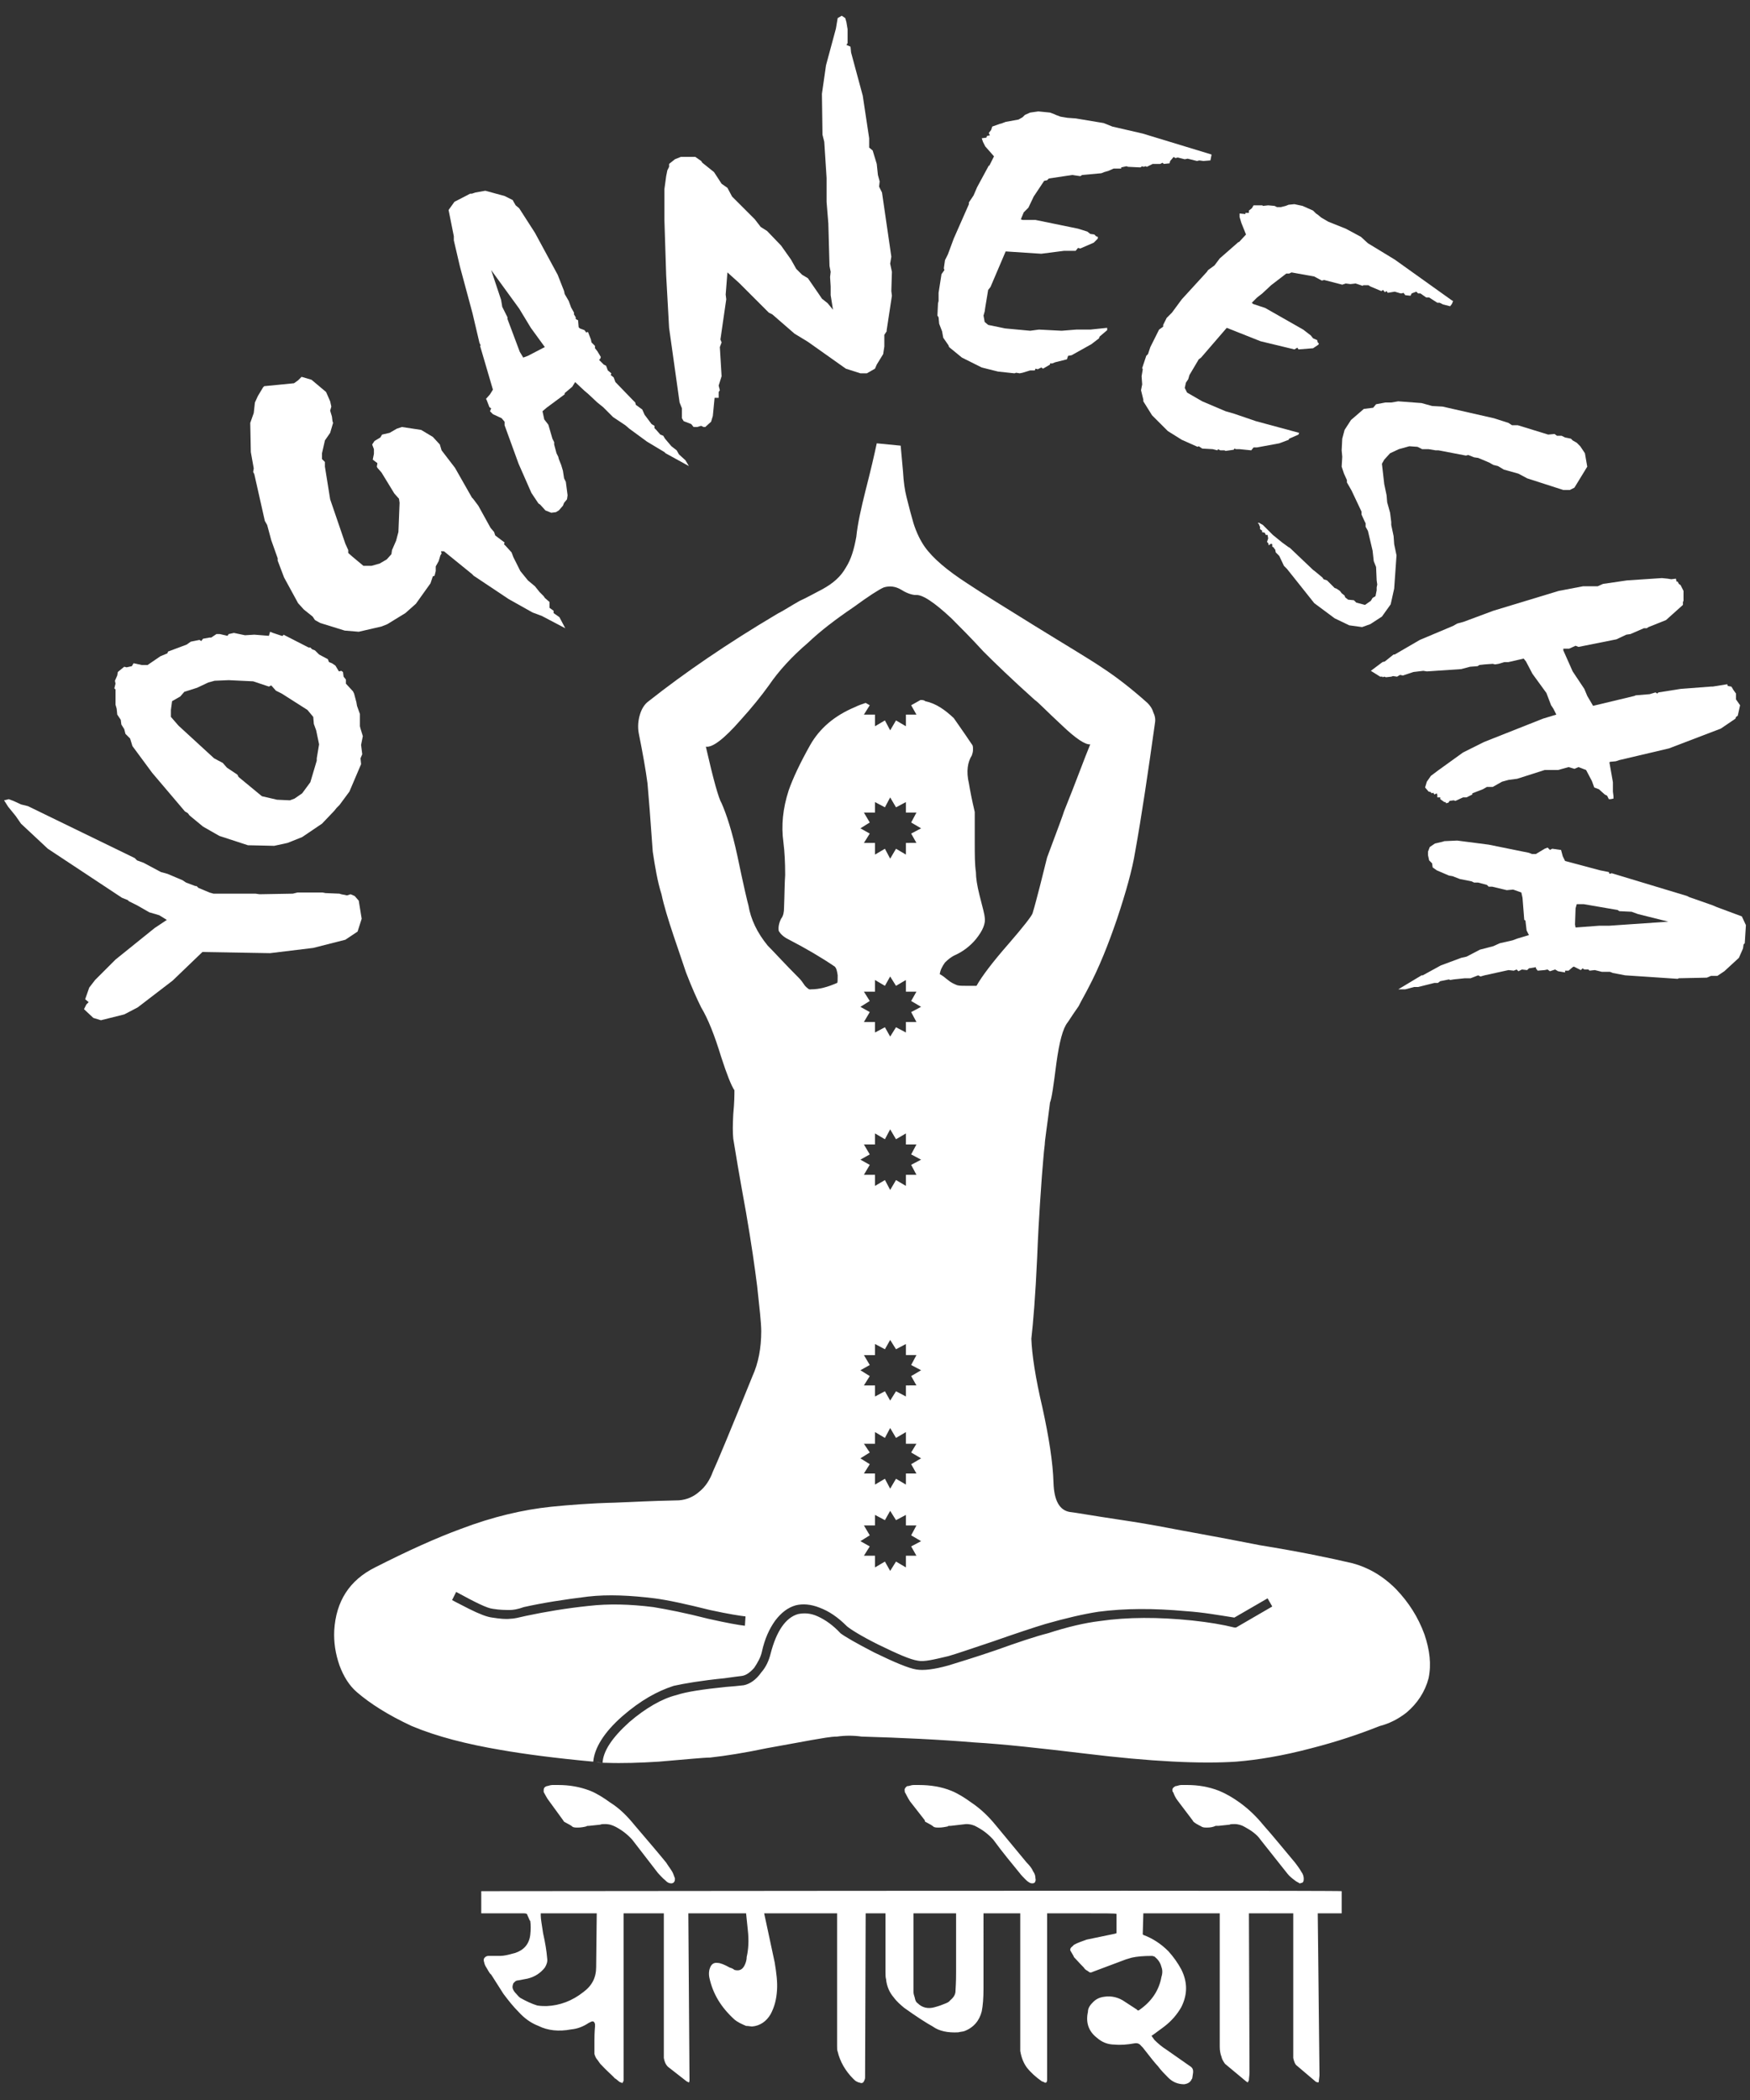
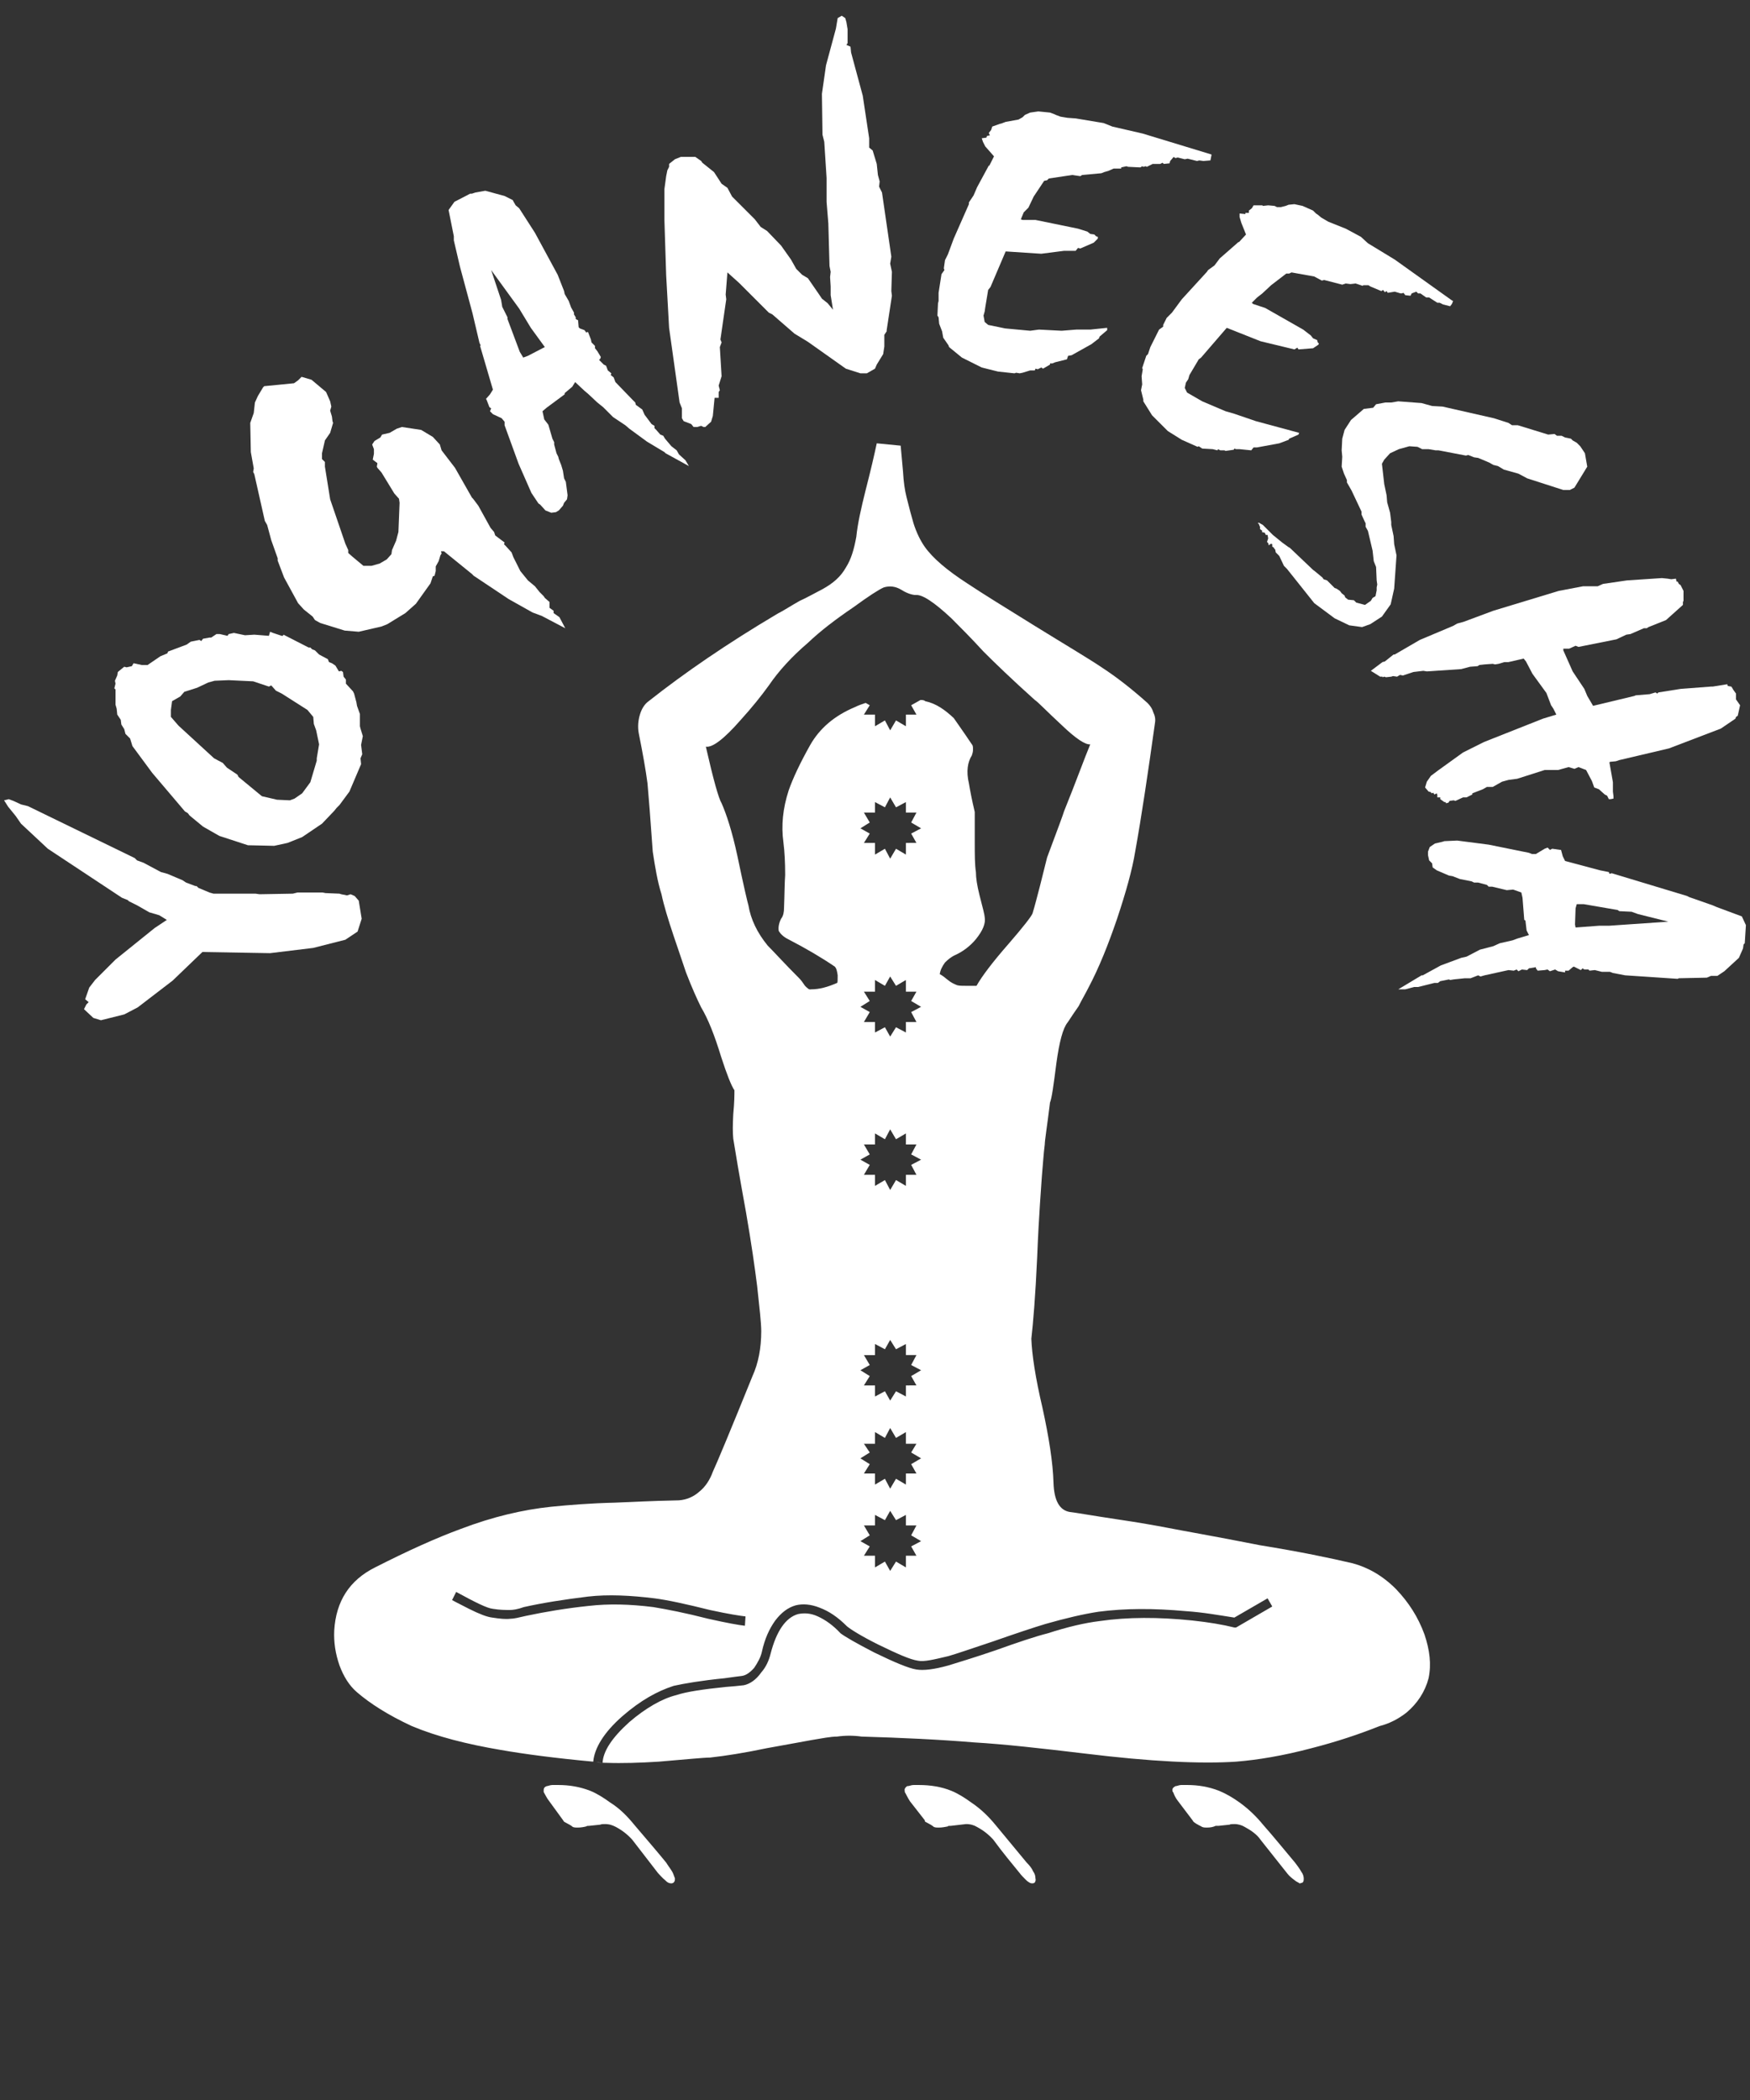
<svg xmlns="http://www.w3.org/2000/svg" version="1.1" id="Ebene_1" x="0px" y="0px" width="300px" height="360px" viewBox="0 0 300 360" enable-background="new 0 0 300 360" xml:space="preserve">
  <rect x="0" y="0" width="300" height="360" fill="#333333" stroke="none" />
  <g>
    <g>
      <path fill="#FFFFFF" d="M249.101,51.6l-0.2-0.1l-9.8-7l-4.601-2.8l-1.2-1.101l-2.6-1.399l-3-1.2l-1.2-0.7l-0.6-0.5l-0.3-0.2    l-0.5-0.5l-1.801-0.8L221.9,35l-1,0.1l-0.5,0.2l-0.8,0.2h-0.7l-0.4-0.2l-1.1-0.1l-0.9,0.1l-0.1-0.1h-1.5l-0.3,0.5l-0.5,0.399v0.4    H213.5v0.2l-1-0.101V37.2l0.3,1l0.801,2l-1.2,1.3H212.3l-3.199,2.8l-0.9,1.2l-1.1,0.8l-0.2,0.3l-4.3,4.7l-1.7,2.3l-0.9,0.9    l-0.6,1.2V56l-0.7,0.5l-1.5,3l-0.4,1.2l-0.3,0.3l-0.7,2.1l0.101,0.2l-0.2,1.2l0.1,1.399l-0.199,1L196,68.5v0.3l1.5,2.4l2.7,2.699    l2.4,1.5l2.699,1.2l0.2-0.1l0.601,0.399L207.9,77l0.8,0.2l0.1-0.2l0.4,0.2h0.7l0.2,0.1l1.399-0.2l0.101-0.2L211.9,77h0.6l2,0.2    l0.4-0.5h0.6l3.8-0.7l1.601-0.601L221,75.2l1.601-0.7l0.1-0.3l-7.4-2l-3.8-1.301l-1.399-0.399l-4-1.7l-2.601-1.5l-0.399-0.8    l0.199-0.9l0.4-0.6l0.2-0.7l1.6-2.7l0.4-0.3l4.399-5.1l5.801,2.3l5.8,1.399l0.5-0.3l0.2,0.3l2.5-0.199L226,59.1l0.101-0.2    l-0.2-0.199l-0.101-0.4l-0.699-0.3l-0.4-0.5l-1.3-1l-6.5-3.7l-2.101-0.7l-0.199-0.2L215.5,51l0.9-0.7l1.5-1.4l2.6-2h0.5l0.4-0.199    l3.899,0.699l1.301,0.7L227,48l3.101,0.8l0.6-0.2l0.8,0.101l0.9-0.101l1.2,0.4l0.1-0.101h0.9l0.3,0.2l1.899,0.8l0.301-0.199    l0.3,0.399l0.3-0.2l0.2,0.301l1.2-0.2l1,0.3h0.199l0.301-0.1l0.3,0.399L241.8,50.7l0.2-0.4l0.8-0.3l0.301,0.3h0.399l1,0.7h0.5    l1.4,0.899h0.399L247.4,52.2l1.2,0.3l0.3-0.4L249.101,51.6z" />
      <path fill="#FFFFFF" d="M266.5,74.399l-1.1,0.101l-5.2-1.601h-1l-0.6-0.399l-2.5-0.8l-8.801-2l-1.8-0.101l-1.8-0.5l-4-0.3    l-1.2,0.2h-1l-1.6,0.3l-0.5,0.6l-1.601,0.2l-2.199,1.9l-1.101,1.7l-0.399,1.5l-0.101,2l0.101,1.1L230,80l0.4,1.2l0.5,1.1v0.4    l0.8,1.399l1.7,3.601v0.5l0.5,1.1l0.2,0.4v0.6L234.5,91l0.8,3.399l0.2,1.801l0.4,1l0.1,2.3l0.101,0.7L236,100.7v0.5l-0.2,1    l-0.5,0.3L235,103l-1,0.7l-1.5-0.4l-0.399-0.4l-1-0.1l-0.5-0.4l-0.101-0.3L230,101.7l-0.3-0.4l-0.6-0.4l-0.301-0.1l-1.3-1.3    l-0.6-0.2l-0.2-0.3l-1.2-1l-0.399-0.3l-4-3.801l-0.2-0.1L219.8,93l-1.6-1.3l-0.7-0.7l-1-1l-0.7-0.4l-0.199,0.101l0,0l0.199,0.1    l0.101,0.3l0.1,0.2v0.4l0.4,0.3l-0.101,0.2l0.4,0.1h0.1l0.2,0.4h0.3l0.101,0.6l-0.2,0.6l0.2,0.2l0.1,0.4l0.101-0.101l0.3-0.199    l0.2,0.1v0.4l0.3,0.199V94l0.2,0.2l0.1,0.5l0.6,0.6l0.801,1.7l0.5,0.5l0.8,1l3.899,4.899l3.5,2.601l2.5,1.2l2.2,0.3l1.4-0.5l2-1.3    l1.5-2.101l0.6-2.7l0.4-5.699l-0.4-1.9l-0.1-1.4L238.5,90v-0.5l-0.2-1.601l-0.5-1.8l-0.1-1.2L237.3,83l-0.399-3.5l0.399-0.7l1-1.1    l1.5-0.7l1.801-0.5L243,76.6l0.8,0.4h1.101l1.2,0.2h0.5L251.3,78.1l0.4-0.1l1,0.399l0.7,0.101l1.2,0.5l0.699,0.3l0.7,0.4    l0.8,0.199l1,0.601l2.5,0.7l1.5,0.8l6.2,2h1.101l0.8-0.4l2.2-3.6l-0.4-2.3l-0.8-1.2l-0.601-0.601l-0.699-0.399l-0.301-0.3l-1-0.2    l-0.6-0.3h-0.8L266.5,74.399z" />
      <path fill="#FFFFFF" d="M273.9,100.5h-2.5l-4.2,0.8l-11.2,3.4l-5.1,1.899l-1.101,0.3l-0.699,0.4l-5.7,2.4l-4.3,2.5h-0.2    l-1.5,1.199L237,113.5l-2,1.5l1.601,1H237v0.1l0.3-0.1l0.301,0.1l0.899-0.1l0.3-0.101l0.7,0.101l0.5-0.3l0.5,0.1l1.8-0.6l1.7-0.2    l0.601,0.1l5.899-0.399l1.5-0.4l1.3-0.1l0.301-0.2l0.899-0.101l1.4-0.1l0.399,0.1l0.601-0.1l1-0.3h0.7l2.6-0.601l0.4,0.5    l1.1,2.101l2.4,3.3l0.8,2.1l0.399,0.601l0.5,1l-2.3,0.7l-10.1,4L250.8,129l-4.3,3.1l-1.2,0.9l-0.699,1l-0.301,1l0.601,0.7    l0.399,0.1l0.101,0.2l0.3-0.101l0.2,0.301l0.399-0.2l0.101,0.3v0.4h0.5v0.3l0.7,0.5h0.199l0.101,0.2l0.399-0.101l0.2-0.3l0.7-0.1    l0.3,0.1l1.3-0.6h0.601l0.399-0.2l0.601-0.3V136l1.8-0.7l0.7-0.4h1l1.6-0.899l1.101-0.3l1.5-0.2l4.699-1.5h2.301l1.8-0.5l1,0.3    l0.7-0.3l1.3,0.5l1,1.899L273.3,135l0.801,0.3l1,0.9l0.399,0.199l0.3,0.601h0.301l0.5-0.101V136.5l-0.101-0.8V134.1l-0.6-3.399    l0.1-0.101l1-0.1l0.601-0.2l8.5-2l8.899-3.4l2.5-1.699l0.101-0.301l0.3-0.199l0.399-1.801l-0.699-1v-1l-0.5-0.699L297,118    l-0.2-0.3l-0.6-0.101l-0.1-0.3l-2.5,0.4H293.3l-5.199,0.399L284.3,118.7l-0.199,0.199L283.8,118.7l-1,0.3l-2.399,0.2l-0.2,0.1    l-7.1,1.7l-1-1.7l-0.5-1.2l-2-3L268,111.5v-0.3h1l1.101-0.5l0.5,0.199l6.5-1.3l1.699-0.8l0.7-0.1l2.3-1h0.5l0.301-0.2l3-1.2    l2.899-2.6v-0.5l0.101-0.2v-1.7l-0.5-1l-0.301-0.2l-0.199-0.399h-0.2l-0.101-0.5l-0.8,0.1l-0.6-0.1l-1-0.101l-6,0.4l-4.101,0.6    L273.9,100.5z" />
      <path fill="#FFFFFF" d="M207.7,26.5l-0.3-0.101l-11.5-3.5l-5.2-1.199l-1.5-0.601l-4.8-0.8l-1.4-0.1l-1.2-0.2l-0.8-0.3l-0.2-0.101    l-0.8-0.3l-2-0.2l-1.399,0.2l-0.9,0.4l-0.4,0.399l-0.699,0.4l-2.2,0.399l-0.8,0.301H171.5l-1.399,0.5l-0.2,0.6l-0.4,0.5l0.2,0.4    l-0.5,0.1l-0.1,0.3L168.3,23.7l0.2,0.6l0.4,0.8l1.5,1.7l-0.8,1.6H169.5l-2,3.7l-0.6,1.4l-0.8,1.2V35l-2.601,5.899l-1,2.7l-0.5,1    l-0.2,1.4l0.101,0.3l-0.5,0.7l-0.5,3.2V51.6L160.8,52l-0.1,2.1l0.2,0.3L161,55.5l0.5,1.3l0.2,1.1l0.9,1.301l0.1,0.3l2.2,1.8    L168.3,63l2.801,0.7l2.8,0.3l0.3-0.101L174.8,64l0.5-0.101l1.301-0.399h0.8l0.1-0.3l0.4,0.1l0.6-0.3l0.3,0.2l1.2-0.7v-0.2h0.4    l0.5-0.2l2-0.5l0.2-0.6l0.6-0.101l3.4-1.899l1.3-1l0.1-0.3l1.3-1.101V56.2l-2.899,0.3h-2.4l-2.5,0.2l-3.899-0.2l-1.5,0.2    l-4.301-0.4l-2.899-0.6l-0.601-0.5l-0.199-1.101l0.199-0.7L168.9,52.7l0.5-3l0.399-0.5L172.4,43.1l6.1,0.4l3.9-0.5h2l0.399-0.5    l0.4,0.1l2.3-1l0.7-0.7v-0.3l-0.3-0.1l-0.3-0.3l-0.7-0.101l-0.5-0.399l-1.601-0.5l-7.3-1.5h-2.2L175,37.6l0.5-1.2l0.8-0.8    l0.9-1.899L179,31l0.5-0.101l0.3-0.3l4-0.6l1.4,0.2l0.3-0.2l3.3-0.3l0.5-0.2l0.7-0.2l0.9-0.4h1.3V28.7l0.9-0.2l0.3,0.1l2.1,0.101    l0.3-0.2l0.2,0.1l0.4-0.1l0.2,0.1l1-0.5h1.199h0.101l0.399-0.2l0.2,0.2l1-0.1l0.101-0.4l0.6-0.7l0.3,0.2l0.4-0.1l1.2,0.3l0.5-0.1    l1.6,0.399l0.4-0.1l0.699,0.1l1.2-0.1l0.101-0.5L207.7,26.5z" />
      <path fill="#FFFFFF" d="M198,123.899c0.101-0.6,0-1.199-0.3-1.8c-0.2-0.7-0.6-1.2-1-1.6c-2.8-2.5-5.4-4.5-7.7-6    c-2.2-1.5-6.1-3.8-11.6-7.2c-5-3.1-8.9-5.5-11.601-7.3c-3.399-2.2-5.899-4.3-7.3-6.3c-0.7-1-1.399-2.4-1.899-4    c-0.301-1-0.7-2.5-1.2-4.5c-0.3-1.2-0.5-2.601-0.601-4.4c-0.199-2-0.3-3.5-0.399-4.4L150.3,76c-0.399,1.899-1,4.5-1.899,8    c-0.801,3.2-1.4,5.899-1.601,8c-0.399,2.2-0.899,3.899-1.8,5.3c-0.9,1.6-2.2,2.7-4,3.7c-1.7,0.899-3,1.6-3.9,2    c-1.6,0.899-2.8,1.7-3.8,2.2c-8.6,5.1-15.899,10.1-22.1,15c-0.7,0.5-1.2,1.3-1.5,2.3s-0.4,2.1-0.2,3.2c0.7,3.5,1.2,6.3,1.5,8.6    c0.2,2.2,0.5,6,0.9,11.7c0.399,2.6,0.8,5.1,1.5,7.3c0.399,1.9,1.1,4.2,2.1,7.2c0.4,1.2,1.1,3.2,2.1,6.2c1,2.6,1.9,4.6,2.601,6    c1.2,2,2.3,4.8,3.399,8.399c1,3.1,1.801,5.1,2.301,5.8c0,0.7,0,2.101-0.2,4.101c-0.101,1.899-0.101,3.199,0,4.199    c0.3,1.9,1,6.101,2.2,12.7c0.899,5.2,1.5,9.4,1.899,12.601c0.4,3.699,0.7,6.3,0.7,7.699c0,2.9-0.5,5.5-1.5,7.7    c-3.8,9.4-6.1,14.9-6.8,16.4c-0.5,1.399-1.3,2.6-2.3,3.399c-1,0.9-2.2,1.4-3.5,1.5c-4.9,0.101-8.5,0.301-11,0.4    c-4.2,0.1-7.9,0.4-10.9,0.7c-4.8,0.5-10,1.7-15.5,3.8c-4.1,1.5-9,3.7-14.7,6.6c-4.399,2.2-6.7,5.801-7,10.801c-0.1,2,0.2,4,0.9,6    c0.7,1.899,1.7,3.5,3,4.6c2.2,1.9,5.3,3.9,9.399,5.8C74.9,297.699,80,299,85.9,300c4,0.699,9.3,1.399,15.8,2    c0.2-2.301,1.8-5,5-7.801c3.1-2.699,6-4.3,8.8-5.199c1.8-0.4,4.7-0.9,8.7-1.301c1.3-0.199,2.3-0.3,3-0.399    c0.7-0.101,1.399-0.601,2.1-1.4c0.601-0.899,1.101-1.8,1.3-2.7c0.5-2.3,1.301-4,2.301-5.399c1-1.3,2.1-2.2,3.5-2.601    c1.199-0.3,2.6-0.199,4.1,0.4c1.6,0.6,3.1,1.6,4.7,3.2c0.6,0.5,2.3,1.6,5.3,3.1c3.3,1.601,5.5,2.601,6.9,2.8    c1,0.2,2.7-0.199,5.2-0.8c1.399-0.399,4-1.3,7.6-2.5c4-1.399,7-2.399,9-3c3.5-1,6.5-1.7,9.1-2.1c4.601-0.601,9.5-0.601,15-0.101    c3,0.2,5.7,0.7,8.301,1.101l5.699-3.3l0.801,1.399L211.9,279h-0.3c-2-0.5-4.4-0.9-7.2-1.2c-5.8-0.601-11.101-0.601-15.9,0.1    c-2.5,0.3-5.5,1-8.899,2.101c-2,0.5-5,1.5-8.9,2.899c-3.8,1.3-6.5,2.101-8.1,2.601c-2.5,0.699-4.301,0.899-5.5,0.699    C155.8,286,153.4,285,149.9,283.3c-3.101-1.601-5-2.7-5.801-3.3c-1.3-1.4-2.6-2.301-3.899-2.9s-2.4-0.6-3.4-0.4    c-2.1,0.601-3.7,2.9-4.7,6.801c-0.3,1.199-0.8,2.3-1.6,3.199c-0.9,1.301-2,2-3,2.2c-0.8,0.101-1.9,0.2-3.2,0.3    c-3.8,0.4-6.6,0.801-8.399,1.4c-2.4,0.6-5.2,2.2-8,4.6c-3,2.7-4.5,5-4.601,7l-1.1-0.1c0.5,0.1,1.1,0.1,1.7,0.1    c2.8,0.101,5.8,0,9-0.199c4.8-0.4,7.699-0.7,8.8-0.7c2.7-0.3,5.899-0.8,9.7-1.601c4.5-0.8,7.1-1.3,7.699-1.399    c1.801-0.3,3.301-0.601,4.4-0.601c1.4-0.199,2.8-0.199,4.2,0c6.8,0.2,13.3,0.5,19.3,1c5.101,0.301,11.4,1,18.9,1.9    c11.399,1.4,20,1.8,26,1.4c3.7-0.301,8-1,12.899-2.301c4.301-1.1,8.2-2.399,11.7-3.8c1.601-0.399,3.2-1.2,4.601-2.3    c1.899-1.6,3.199-3.6,3.8-5.9c0.5-2.399,0.2-4.8-0.7-7.5c-1.1-3-2.7-5.5-4.9-7.8c-2.3-2.3-4.8-3.7-7.399-4.399    c-3.8-0.9-9.101-2-15.9-3.101c-8.1-1.6-13.399-2.5-15.899-3C198,261.5,195.2,261,191.8,260.5c-4.699-0.7-7.399-1.2-8.399-1.301    c-1.8-0.3-2.7-2-2.8-5c-0.101-3.5-0.801-7.899-1.9-12.899c-1.2-5.101-1.8-9.101-1.9-11.8c0.301-2.601,0.7-7.301,1-14    c0.301-7.5,0.7-12.101,0.801-13.801c0.199-2.199,0.3-4,0.5-5.5c0-0.699,0.399-3.1,0.899-7.199c0.3-0.7,0.601-2.9,1.101-6.801    c0.5-3.6,1.1-5.899,1.899-6.899c0.101-0.1,0.7-1.1,1.9-2.8c0.6-1.2,1.2-2.2,1.7-3.2c1.8-3.4,3.399-7.4,4.899-11.8    c1.5-4.5,2.601-8.4,3.101-11.5C195.7,139.899,196.8,132.5,198,123.899z M168.601,111.7c2,2,4.899,4.8,8.8,8.3    c0.5,0.3,2,1.899,4.6,4.3c2.5,2.4,4.101,3.4,4.9,3.3c-1,2.4-2.4,6.3-4.5,11.5c-0.101,0.4-1.101,3.101-2.9,7.9    c-0.3,1.2-0.7,2.8-1.2,4.8c-0.5,1.9-0.899,3.5-1.3,4.8c-0.2,0.5-1.5,2.2-4.1,5.2c-2.8,3.2-4.601,5.6-5.5,7.2c-0.8,0-1.4,0-1.7,0    c-0.7,0-1.2,0-1.6-0.101c-0.5-0.199-1-0.399-1.601-0.899c-0.6-0.5-1-0.8-1.399-1c0.1-0.7,0.399-1.3,0.899-2    c0.5-0.5,1.101-1,1.8-1.3c1.301-0.601,2.5-1.5,3.5-2.7c1.2-1.5,1.7-2.7,1.5-3.8c0-0.301-0.3-1.5-0.899-3.801    c-0.4-1.6-0.601-2.899-0.601-3.899c-0.199-1.3-0.199-3-0.199-5.101c0-2.3,0-4,0-5.199c-0.5-2.101-0.801-3.7-1-4.9    c-0.5-2.1-0.2-3.7,0.5-4.8c0.1-0.3,0.199-0.601,0.199-1c0-0.4,0-0.7-0.199-0.9c-1.601-2.399-2.7-3.899-3.101-4.5    c-1.5-1.399-3-2.5-4.899-2.899c-0.2-0.2-0.5-0.2-0.801-0.2l-1.6,0.899l0.9,1.601H155.3v2l-1.699-1l-1,1.7l-0.9-1.7l-1.7,1v-2h-1.9    l1-1.601L148.4,120.5c-0.601,0.2-1.2,0.399-1.801,0.7c-3.6,1.5-6.1,3.699-7.699,6.5c-1.801,3.199-3,5.8-3.7,7.8    c-1,3.1-1.3,6-0.9,8.899c0.2,1.601,0.3,3.4,0.3,5.601c-0.1,1.3-0.1,3.2-0.199,5.7c0,0.6-0.101,1.3-0.5,1.8    c-0.4,0.8-0.5,1.5-0.4,2.1c0.3,0.5,0.8,1,1.6,1.4c3.101,1.6,5.801,3.2,8,4.7c0.301,0.3,0.4,0.8,0.5,1.5c0,0.8,0,1.3-0.1,1.3    c-1.6,0.7-3,1.1-4.5,1.1c-0.3,0.101-0.6-0.2-1-0.6c-0.4-0.601-0.7-1-1-1.3c-2.5-2.5-4.2-4.4-5.4-5.601    c-1.8-2.2-2.899-4.5-3.3-6.899c-0.1-0.301-0.8-3.2-1.899-8.5c-0.9-4.2-1.9-7.2-2.7-9c-0.5-0.801-1.4-4-2.7-9.7    c1.1,0.2,3.1-1.3,5.9-4.5c2-2.2,3.6-4.2,4.899-6c1.7-2.5,4-5,6.7-7.3c2.1-2,4.7-4,7.8-6.101c2.601-1.899,4.3-3,5.2-3.399    c1-0.301,2-0.2,3,0.399c1.101,0.7,2,0.9,2.5,0.9c1.101-0.101,3.101,1.2,6.101,4C164.601,107.5,166.5,109.399,168.601,111.7z     M153.601,138.399l1.699-0.899v1.8h1.801l-0.9,1.7l1.7,1l-1.7,0.899l0.9,1.601H155.3v2l-1.699-1l-1,1.7l-0.9-1.7l-1.7,1v-2h-1.9    l1-1.601L147.5,142l1.6-1l-1-1.7h1.9v-1.8l1.7,0.899l0.9-1.699L153.601,138.399z M150,170v-2l1.7,1l0.9-1.601l1,1.601l1.699-1v2    h1.801l-0.9,1.6l1.7,1l-1.7,0.9l0.9,1.7H155.3v1.8l-1.699-0.9l-1,1.601l-0.9-1.601L150,177v-1.8h-1.9l1-1.7l-1.6-0.9l1.6-1l-1-1.6    H150z M150,194.3l1.7,1l0.9-1.7l1,1.7l1.699-1v1.899h1.801l-0.9,1.7l1.7,0.9l-1.7,0.899l0.9,1.7H155.3v1.9l-1.699-1l-1,1.7    l-0.9-1.7l-1.7,1v-1.9h-1.9l1-1.7l-1.6-0.899l1.6-0.9l-1-1.7h1.9V194.3z M155.3,232.3h1.801l-0.9,1.7l1.7,0.899l-1.7,1l0.9,1.601    H155.3v1.899l-1.699-0.899l-1,1.6l-0.9-1.6l-1.7,0.899V237.5h-1.9l1-1.601l-1.6-1l1.6-0.899l-1-1.7h1.9v-1.9l1.7,0.9l0.9-1.601    l1,1.601l1.699-0.9V232.3z M148.1,247.5h1.9v-2l1.7,1l0.9-1.7l1,1.7l1.699-1v2h1.801l-0.9,1.5l1.7,1l-1.7,1l0.9,1.6H155.3v1.9    l-1.699-1l-1,1.699l-0.9-1.699l-1.7,1v-1.9h-1.9l1-1.6l-1.6-1l1.6-1L148.1,247.5z M112.2,274c2.3,0.3,5.5,1,9.5,2    c3.2,0.699,5.2,1,6.1,1.1l-0.1,1.6c-1-0.1-3.2-0.5-6.3-1.199c-3.9-1-7-1.601-9.4-2c-4-0.5-7.6-0.601-11.1-0.2    c-3.801,0.399-7.4,1-10.7,1.7c-1.3,0.3-2.101,0.5-2.7,0.5c-0.8,0.1-1.8,0-3.1-0.2c-0.9-0.101-2.2-0.601-4-1.5    c-1.801-0.9-2.7-1.4-2.9-1.5l0.7-1.4c3.3,1.8,5.3,2.8,6.3,2.9c1.2,0.2,2.2,0.2,2.9,0.2c0.5,0,1.3-0.101,2.399-0.5    c3.101-0.7,6.9-1.301,11-1.801C104.3,273.3,108.1,273.5,112.2,274z M157.101,261.5l-0.9,1.699l1.7,1l-1.7,0.9l0.9,1.6H155.3v2    l-1.699-1l-1,1.601l-0.9-1.601l-1.7,1v-2h-1.9l1-1.6l-1.6-0.9l1.6-1l-1-1.699h1.9v-1.801l1.7,0.9l0.9-1.6l1,1.6l1.699-0.9v1.801    H157.101z" />
      <path fill="#FFFFFF" d="M239.7,169.6h1.2l1.5-0.399h0.7l2.8-0.7h0.6l0.4-0.3l1-0.2l0.5-0.101l0.2,0.101l0.6-0.101l1.9-0.199h1    l1.3-0.5l0.399,0.199l0.7-0.199l4.101-0.9l0.899,0.1l0.5-0.199l0.3,0.3l0.601-0.3l0.899,0.1l0.301-0.3l1.199-0.2v0.2l0.301,0.399    l1.199-0.1l0.5-0.1l0.4,0.3l0.9-0.3l0.5,0.3l1.199,0.2v-0.301h0.601l0.7-0.6l0.199-0.1l1.2,0.6l0.3-0.3l0.301,0.2h0.699l0.2,0.199    l0.9-0.1l1.2,0.3H276l0.5,0.2l2.101,0.4l9,0.6l0.199-0.1l4.801-0.101l0.699-0.3h1.101l1.2-0.8l2.5-2.3l0.699-1.601l0.101-0.7    l0.2-0.199l0.199-3.101l-0.699-1.5l-4.301-1.6l-0.699-0.3l-4-1.4l-0.4-0.2l-12.9-3.899l-0.399,0.1l-0.101-0.3l-1.5-0.3l-6-1.601    l-0.399-0.8l-0.3-1.1H267.5l-1.399-0.2l-0.4,0.2l-0.4-0.4l-0.5,0.2l-1.5,0.899h-0.699l-0.5-0.199l-6.9-1.4l-5.4-0.7l-2.199,0.101    l-0.301,0.1l-1.3,0.3l-0.899,0.601L244.8,146v0.6l0.2,0.9l0.5,0.5l0.101,0.7l0.699,0.5l2.101,0.899l0.6,0.101l1.3,0.5l2,0.399    l0.4,0.2h0.7l1.5,0.4l0.3,0.3h0.6l2.5,0.6l1.101-0.1l1.399,0.5l0.2,0.899l0.3,3.801l0.2,0.1l0.2,1.7l0.4,0.8l-2,0.6L259.3,161.2    l-2.199,0.5L256,162.2l-2.3,0.6l-2.3,1.2l-0.9,0.2l-3.5,1.3l-3.1,1.7h-0.2L239.7,169.6z M279.7,156.3l1.1,0.4l5.2,1.3l-10.2,0.7    h-1.699l-4,0.3L270,158.5l0.101-2.8l0.199-0.7h1.2l5.8,1l0.301,0.2L279.7,156.3z" />
      <path fill="#FFFFFF" d="M143.6,3.1l-0.3,1.8l-1.7,6.301L140.9,16.1l0.1,7l0.3,1.2l0.4,6.2v4.1l0.3,3.7l0.2,7.3l0.2,1l-0.101,0.9    l0.101,1.6v1.5l0.399,2.5L141.9,52l-1-0.8l-0.4-0.601l-2-2.899l-1-0.601l-1-1l-0.9-1.6l-1.699-2.4l-2.4-2.5l-1.1-0.7l-1-1.3    l-3.9-3.899l-0.8-1.5l-1-0.7l-1.3-2l-2-1.601l-0.2-0.3l-1-0.7h-2.5l-1,0.4l-1,0.8v0.5l-0.3,0.601l-0.2,1l-0.3,2.199v5.4l0.3,9.4    l0.5,9l1.8,12.8l0.4,1v1.7l0.3,0.5l1.3,0.5l0.4,0.5h0.6l0.7-0.2l0.399,0.2h0.301l1-0.9l0.3-1l0.3-3.1h0.7v-1l0.2-0.301l-0.2-0.8    l0.5-1.6l-0.3-5l0.3-0.8l-0.2-0.5l1-6.9l-0.1-0.8l0.3-3.8l2,1.8l5.1,5.1l0.601,0.3l3.8,3.301l2.3,1.399L145,63.2l2.5,0.8h1.1    l1.4-0.8l0.3-0.7l1.101-1.8l0.199-1.301v-2l0.4-0.6v-0.2l0.9-5.899l-0.101-0.801l0.101-3.3l-0.3-1.399L152.8,44l-1.6-11l-0.5-1    l0.1-0.9l-0.3-1.1l-0.2-1.9l-0.7-2.3l-0.6-0.5v-1.6l-1.1-7.301L145.9,9L145.8,8l-0.7-0.3l0.2-0.301V7.2V5l-0.2-1.2L144.9,3.1    L144.3,2.7L143.6,3.1z" />
      <path fill="#FFFFFF" d="M91.7,39.899L89,35.7l-0.6-0.5L88,34.5l-0.1-0.2l-1.4-0.7L83.2,32.7L81.5,33l-0.6,0.2H80.6L77.9,34.6    l-1,1.4l0.899,4.5v0.7l1,4.3l0.101,0.399L81,53.7l1.2,5.1l0.2,0.4L82.3,59.3l2.2,7.5L84,67.6l-0.7,0.8L83.4,68.5l0.5,1.3l0.3,0.2    L84,70.5l0.5,0.5l1.5,0.7l0.5,0.6v0.6l2.4,6.601l2.199,5l1.2,1.8l0.3,0.2l0.9,1l1,0.399l0.8-0.1l0.5-0.3l0.7-0.8l0.2-0.5    l0.5-0.601l0.1-0.7L97,82.6L96.7,82l-0.2-1.3l-0.3-1l-0.4-1l-0.1-0.4l-0.3-0.6L95,76.2v-0.4l-0.3-0.6L94,72.8l-0.7-0.9L93,70.5    l0.7-0.601l3.1-2.3v-0.2l1.3-1.1l0.5-0.8L100.2,67l0.6,0.5L102.4,69l1,0.8l1.699,1.7l2.101,1.399l0.7,0.601l3,2.2l3,1.8l0.199,0.2    l4,2.199l-0.6-1l-1.1-1L116,77.2l-0.9-0.7l-1.1-1.3l-0.3-0.5l-0.5-0.2l-0.7-0.8l-0.3-0.301V73l-0.5-0.3l-1.2-1.601l-0.4-0.899    l-1.1-0.801L108.9,69l-0.5-0.5l-2.9-3l-0.3-0.8l-0.5-0.4l0.1-0.3l-0.6-0.5l-0.3-0.8l-0.4-0.2l-0.8-0.8l0.2-0.2l0.1-0.3l-0.6-1    l-0.4-0.5v-0.4l-0.6-0.6l-0.101-0.5l-0.5-1.301L100.5,57l-0.3-0.4l-0.8-0.3l-0.2-0.2l-0.101-1.2L98.7,54.7v-0.301l-0.3-0.5v-0.3    L97.9,52.7L97.5,51.6l-0.7-1.2l-0.1-0.5L95.6,47.1L91.7,39.899z M85.9,51.399l-1.7-5.1l4.8,6.6l2,3.301l2.4,3.3L93,59.7L90.5,61    l-0.8,0.3l-0.601-1L87,54.7v-0.301l-0.9-1.8L85.9,51.399z" />
      <path fill="#FFFFFF" d="M88,95.5L88,95.5l-0.3-0.8l-1-1.101l-0.3-0.3l0.1-0.3l-1.6-1.2l-0.2-0.6L84.1,90.5L82,86.7l-0.9-1.2    L80.9,85.3L78,80.2l-2.3-3l-0.3-1l-1.2-1.301l-2-1.199l-3.3-0.5L68,73.5l-1.2,0.7l-1.3,0.3L65.2,75l-1,0.6L63.8,76.2l0.3,0.8v0.8    l-0.199,1l0.8,0.6L64.6,80l0.101,0.2l0.7,0.8l2.199,3.6l0.801,0.9l0.1,0.7l-0.2,5L67.9,92.7l-0.7,1.6L67.1,95l-0.8,0.899l-1.2,0.7    L63.7,97h-1.4l-1.8-1.5l-0.8-0.7v-0.5l-0.5-1.1L56.6,85.6L55.7,80v-0.8l-0.5-0.5v-1l0.5-2.2l0.899-1.3l0.5-1.7L57,72.2l-0.1-0.801    l-0.301-1l0.2-0.699l-0.2-0.9L55.9,67.2L53.4,65.1l-1.7-0.5L51.1,65.2L50.4,65.7L45.3,66.2l-0.2,0.199l-0.899,1.5L43.7,69    l-0.2,1.8l-0.6,1.7l0.1,5l0.5,2.8l-0.1,0.6l0.199,0.4l1.801,8L45.8,90l0.7,2.6l1.1,3.101V96.1L48.7,99l2.399,4.399l1,1.101    l1.5,1.2l0.4,0.6l0.9,0.5l4.199,1.3l2.4,0.2l3.9-0.9l1-0.399l3.1-1.9l1.8-1.6l2.5-3.5l0.4-1.2l0.3-0.1l0.2-0.801v-0.8l0.5-0.899    l0.3-1l0.2-0.301L75.6,94.5h0.5l4.801,3.899l0.3,0.301l6,4l4.1,2.3l1.601,0.6l4,2.101l-1-1.9l-1-0.7V105v-0.3l-0.7-0.5v-1    l-0.8-0.7l-0.2-0.3l-0.7-0.7l-0.8-1l-1.2-1l-1.3-1.601L88,95.5z" />
      <path fill="#FFFFFF" d="M62.2,126.2l-0.4-1.301l-0.1-0.399v-2.101L61.2,121l-0.101-0.601l-0.399-1.5l-0.2-0.399l-1.2-1.3v-0.7    L58.9,116l-0.101-0.8l-0.3-0.2l-0.4,0.1l-0.6-1l-0.6-0.399l-0.5-0.2l-0.2-0.5l-1.5-0.8l-0.7-0.7l-0.5-0.2l-0.3-0.3h-0.3    l-4.301-2.2l-0.1,0.2h-0.2l-1.5-0.5l-0.5-0.2l-0.2,0.7l-2.5-0.2l-1.6,0.1l-1.9-0.399l-0.899,0.2L39,109l-1.3-0.3H37.1l-0.899,0.6    h-0.3l-1.101,0.2l-0.3,0.399l-0.3-0.199l-1.5,0.3l-0.7,0.5l-3.2,1.2l-0.1,0.3l-1.2,0.5l-2.2,1.5h-1l-1.399-0.3l-0.301,0.5    l-0.899,0.199l-0.4-0.1l-0.5,0.4l-0.6,0.5l-0.101,0.6l-0.399,0.9l0.1,0.5l-0.2,0.8l0.2,0.2v2.6l0.2,0.7l0.1,1l0.601,0.899    l0.1,0.801l0.5,0.8l0.2,0.8l0.8,0.8l0.4,1.3L26.1,132.5l5.601,6.6l0.5,0.3l0.3,0.4l2.3,1.9l2.8,1.6l4.9,1.6L47,145l2.3-0.5l2.5-1    l3.4-2.3l2.1-2.2l0.4-0.5l0.5-0.5l1.7-2.3l2-4.7l-0.101-1l0.3-0.7l-0.199-1.6L62.2,126.2z M47.3,118.399l1,0.5l4.4,2.801l1,1.199    l0.1,1.2l0.4,1.101l0.5,2.399l-0.4,2.4v0.399l-1.1,3.7l-1.4,1.9l-1.3,0.899l-0.8,0.301l-2.2-0.101l-2.6-0.6l-4-3.3l-0.2-0.4    l-1.8-1.2l-0.7-0.8l-1.5-0.8l-6.101-5.601l-1.3-1.5V121.7l0.2-1.5l1.4-0.801l0.699-0.8l2.2-0.7L35.7,117l1.1-0.3l2.4-0.101    l4.2,0.2l2.699,0.9l0.4-0.2L47.3,118.399z" />
      <path fill="#FFFFFF" d="M0.7,137.2l0.7,1.1l1.3,1.6L3.6,141.2l4.601,4.3l12.7,8.399l1,0.4l0.199,0.2l1.4,0.7l2.1,1.199l1.7,0.5    l1.3,0.801l-2.1,1.399l-6.7,5.4l-3.5,3.5l-1,1.3l-0.7,2l0.601,0.5l-0.4,0.4L14.4,173l1.6,1.5l1.3,0.399l4-1l2.3-1.199l6-4.601    L34.7,163.2l11.6,0.199l7.4-0.899l5.5-1.4l2.1-1.399l0.7-2.2l-0.5-3.101l-0.7-0.8l-0.7-0.3l-0.6,0.2l-1-0.2l-0.3-0.1l-2.4-0.101    l-0.5-0.1H51l-0.8,0.2l-5.7,0.1l-0.7-0.1h-6.7h-0.5L35.9,153l-1.9-0.8l-0.3-0.301h-0.2l-1.6-0.6l-0.601-0.4l-2.6-1.1l-1.101-0.3    l-3-1.601l-1.1-0.399l-0.4-0.4L4.8,138.2l-1.2-0.301l-1.3-0.6L1.5,137L0.7,137.2z" />
      <path fill="#FFFFFF" d="M155.5,306.199c-0.3,0.2-0.5,0.5-0.399,0.801c0,0.1,0,0.199,0,0.199c0.3,0.5,0.5,1,0.899,1.601l2.5,3.2    l0.101,0.3c0.8,0.399,1.3,0.7,1.5,0.899c0.3,0.101,0.5,0.101,0.8,0.101c0.6,0,1.1-0.101,1.6-0.2c0-0.1,0.101-0.1,0.5-0.1    l2.601-0.301c0.8,0,1.399,0.2,1.899,0.5c1.101,0.601,2,1.301,2.8,2.2c1.601,2.2,3.2,4.101,4.5,5.7c0.2,0.3,0.7,0.8,1.101,1.2    c0.2,0.2,0.5,0.399,0.7,0.5c0.3,0.1,0.6,0.1,0.8-0.101c0.1-0.199,0.2-0.399,0.1-0.699c0-0.4-0.1-0.801-0.399-1.2    c-0.2-0.5-0.601-1-1.101-1.5l-5.3-6.4c-1.3-1.6-2.7-2.899-4.2-3.899c-1.1-0.801-2.2-1.5-3.399-2c-1.7-0.7-3.601-1-5.601-1h-0.899    C156.2,306,155.9,306.199,155.5,306.199z" />
-       <path fill="#FFFFFF" d="M132.8,336.399L131,328h12.5v22.699c0,0.5,0,0.801,0.1,1c0.4,1.7,1.301,3.301,2.7,4.7    c0.2,0.2,0.4,0.4,0.7,0.5c0.1,0.101,0.4,0.101,0.6,0.2c0.301,0,0.4-0.1,0.5-0.3c0.2-0.4,0.2-0.5,0.2-0.8l0.101-28h3.399v10.1    c0,0.4,0,0.9,0.101,1.2c0.1,1.2,0.6,2.3,1.3,3.1c0.5,0.7,1.2,1.3,1.8,1.8c2.101,1.5,3.8,2.601,4.9,3.2c1.1,0.8,2.6,1.101,4.399,1    c0.301-0.1,0.7-0.1,1-0.2c1.601-0.6,2.601-1.8,3-3.399c0.2-1,0.301-2.3,0.301-3.9V328h6.3v22.3c0,0.6,0,1,0,1.3    c0.2,1.2,0.6,2.1,1.1,2.8c0.7,0.9,1.601,1.7,2.601,2.4l0.3,0.1c0.399,0.3,0.6,0.101,0.6-0.399v-28.101V328c0.4,0,2.4,0,6.101,0    c3.8,0,5.699,0,5.8,0.1v3.3l-0.3,0.101l-4.801,1c-0.8,0.3-1.5,0.5-2.199,0.899l-0.301,0.3c-0.3,0.2-0.399,0.5-0.3,0.7    c0.4,0.7,0.601,1,0.601,1.101c0.399,0.399,0.899,1,1.699,1.8c0.101,0.2,0.301,0.399,0.7,0.6c0.3,0.3,0.5,0.3,0.9,0.101l5.6-2.101    l1-0.3c0.9-0.2,2-0.3,3.5-0.3c0.101,0,0.3,0.1,0.4,0.1c0.6,0.5,1,1,1.2,1.8c0.199,0.5,0.199,1.101,0,1.7    c-0.4,2.3-1.7,4.2-3.7,5.601c-0.2,0.199-0.4,0.199-0.5,0l-2-1.301c-1.101-0.8-2.4-1.1-3.601-0.899    c-0.8,0.1-1.399,0.399-1.899,0.899s-0.9,1-0.9,1.7c-0.399,1.8,0.101,3.3,1.5,4.4c0.9,0.8,1.9,1.2,3.101,1.2c1,0.1,2.199,0,3.3-0.2    c0.5-0.101,0.899,0,1.2,0.399l0.3,0.301c1.399,1.8,2.2,2.8,2.6,3.199c0.5,0.7,1.2,1.4,1.8,2c0.7,0.7,1.601,1.101,2.7,1.101    c0.7-0.101,1.101-0.4,1.3-0.9c0.101,0,0.101-0.3,0.2-0.899c0.101-0.601,0-1-0.5-1.301l-4-2.8c-0.8-0.5-1.5-1.1-2.1-1.7L197.4,349    l0.3-0.2c1.2-0.9,1.8-1.3,1.9-1.4c1.3-1,2.199-2.1,2.899-3.3c1.101-2.2,1.101-4.3,0-6.5c-0.6-1.1-1.3-2.1-2.2-3.1    c-1.3-1.301-2.699-2.2-4.3-2.801l-0.1-0.1l0.1-3.6h13.101v22.899c0,0.601,0.1,1.2,0.3,1.7c0.1,0.5,0.399,0.9,0.6,1.2l3.601,3    l0.3,0.2l0.2-0.4c0-0.4,0.1-0.8,0.1-1.3l-0.1-27.3h7.6v24.8c0.1,0.5,0.3,1.1,0.6,1.3l3.301,2.8L226,357    c0.101-0.101,0.101-0.301,0.101-0.4l0.1-0.8l-0.3-27.8h4.1v-3.801c-0.3-0.1-49.5-0.1-147.5,0V328h7.3c0.4,0,0.601,0.1,0.601,0.3    c0.3,0.6,0.399,1,0.5,1c0.1,0.7,0.1,1.5,0,2.399C90.7,333.3,89.8,334.3,88.3,334.8l-0.399,0.1c-0.7,0.2-1.5,0.4-2.2,0.4h-2    c-0.2,0-0.5,0.1-0.7,0.399c-0.1,0.2-0.1,0.4,0,0.7c0,0.101,0.1,0.4,0.2,0.601c0.5,0.8,0.7,1.3,1,1.5l2.1,3.3    c0.9,1.2,1.7,2.2,2.601,3.1c1,1.101,2.1,1.9,3.399,2.4c1.601,0.8,3.5,1,5.601,0.6c1.1-0.1,2.1-0.5,3-1.1    c0,0,0.199-0.101,0.399-0.2c0.4-0.2,0.601,0,0.7,0.4v0.399c0,0.101-0.1,0.9-0.1,2.4c0,0.899,0,1.6,0,2.3c0.1,0.4,0.3,0.8,0.5,1    l0.5,0.7c1.3,1.399,2.199,2.1,2.5,2.5c0.1,0,0.3,0.2,0.8,0.6c0.2,0.101,0.3,0.101,0.5,0.2l0.2-0.4V328h6.899v24.8    c0.101,0.6,0.3,1.1,0.7,1.5l3.2,2.5l0.399,0.2c0.101-0.2,0.101-0.301,0.101-0.4L118,328h9.9l0.3,2.899c0.2,1.8,0.1,3.3-0.2,4.601    c0,0.6-0.2,1.1-0.4,1.5c-0.399,0.699-0.899,0.899-1.699,0.699c-0.101-0.1-0.4-0.3-0.801-0.399c-0.899-0.5-1.6-0.8-2.1-0.8    c-0.7-0.101-1.1,0.3-1.3,0.899c-0.2,0.5-0.2,1.101-0.101,1.601c0.601,2.8,2,5.1,4.301,7.199c0.6,0.5,1.3,0.801,2,1.101    c0.399,0,0.8,0.1,1,0.1c1.399-0.1,2.5-0.899,3.199-2.1c0.7-1.3,1-2.601,1.101-4.101C133.3,339.8,133.1,338.199,132.8,336.399z     M156.8,342.399c-0.1-0.3-0.199-0.6-0.199-0.899V328h7.3v0.399v9.8c0,0.5,0,1.5-0.101,3.101c0,0.6-0.3,1.1-0.899,1.6    c-0.3,0.4-0.7,0.5-1.2,0.7c-0.7,0.3-1.2,0.4-1.5,0.5c-1.1,0.3-2.1,0.1-2.9-0.7C157,343.199,156.9,342.899,156.8,342.399z     M102.3,328l-0.1,9.199c0,1.801-0.7,3.2-2.2,4.301c-1.9,1.5-4,2.3-6.3,2.399c-0.5,0-1,0-1.601-0.1c-1-0.3-2-0.8-2.899-1.3    c-0.3-0.2-0.5-0.5-0.7-0.7c-0.3-0.3-0.5-0.601-0.6-0.9c-0.101-0.3,0-0.6,0.1-0.899c0.2-0.2,0.4-0.5,0.8-0.5l1.601-0.301    c1.3-0.3,2.3-1,3-1.899c0.3-0.5,0.5-1,0.399-1.601c-0.1-1.199-0.3-2.5-0.7-4.3C92.9,330,92.7,329,92.7,328.399V328H102.3z" />
      <path fill="#FFFFFF" d="M102.9,312.8c0.199-0.101,0.5-0.101,0.8-0.101c0.8,0,1.3,0.2,1.899,0.5c1.101,0.601,2,1.301,2.801,2.2    l4.399,5.7c0.3,0.3,0.7,0.8,1.2,1.2c0.2,0.2,0.4,0.399,0.7,0.5c0.3,0.1,0.6,0.1,0.8-0.101c0.2-0.199,0.2-0.399,0.2-0.699    c-0.2-0.5-0.3-0.9-0.5-1.2c-0.3-0.5-0.7-1-1-1.5c-1.3-1.601-3.101-3.7-5.4-6.4c-1.3-1.6-2.6-2.899-4.2-3.899    c-1.1-0.801-2.199-1.5-3.399-2c-1.8-0.7-3.601-1-5.5-1h-1c-0.4,0-0.8,0.199-1,0.199c-0.5,0.2-0.5,0.5-0.5,0.801    c0,0.1,0,0.199,0,0.199c0.3,0.5,0.5,1,0.899,1.5L96.5,312l0.2,0.3c0.7,0.399,1.2,0.6,1.5,0.899c0.3,0.101,0.5,0.101,0.8,0.101    c0.6,0,1.1-0.101,1.5-0.2c0.1-0.1,0.3-0.1,0.5-0.1L102.9,312.8z" />
      <path fill="#FFFFFF" d="M206.9,313.3c0.6,0,1.1-0.101,1.5-0.3c0,0,0.1,0,0.5,0l1.899-0.2c0.101-0.101,0.5-0.101,0.801-0.101    c0.699,0,1.3,0.2,1.8,0.5c1.1,0.601,2.1,1.301,2.7,2.2l4.6,5.8c0.3,0.4,0.8,0.801,1.2,1.101c0.1,0.1,0.399,0.3,0.8,0.5    c0.1,0.1,0.2,0.1,0.3,0c0.4,0,0.5-0.3,0.5-0.7s-0.1-0.8-0.399-1.2c-0.4-0.7-0.801-1.2-1.101-1.6c-2.1-2.5-3.8-4.601-5.399-6.4    C215.3,311.3,213.9,310,212.5,309c-1.1-0.801-2.3-1.5-3.5-2c-1.8-0.7-3.6-1-5.5-1h-1c-0.399,0-0.7,0.199-1,0.199    c-0.399,0.2-0.6,0.5-0.5,0.801c0,0.1,0,0.199,0.101,0.199c0.199,0.5,0.399,1,0.8,1.5l2.5,3.301l0.2,0.3    c0.6,0.5,1.199,0.7,1.5,0.899C206.4,313.3,206.601,313.3,206.9,313.3z" />
    </g>
  </g>
</svg>